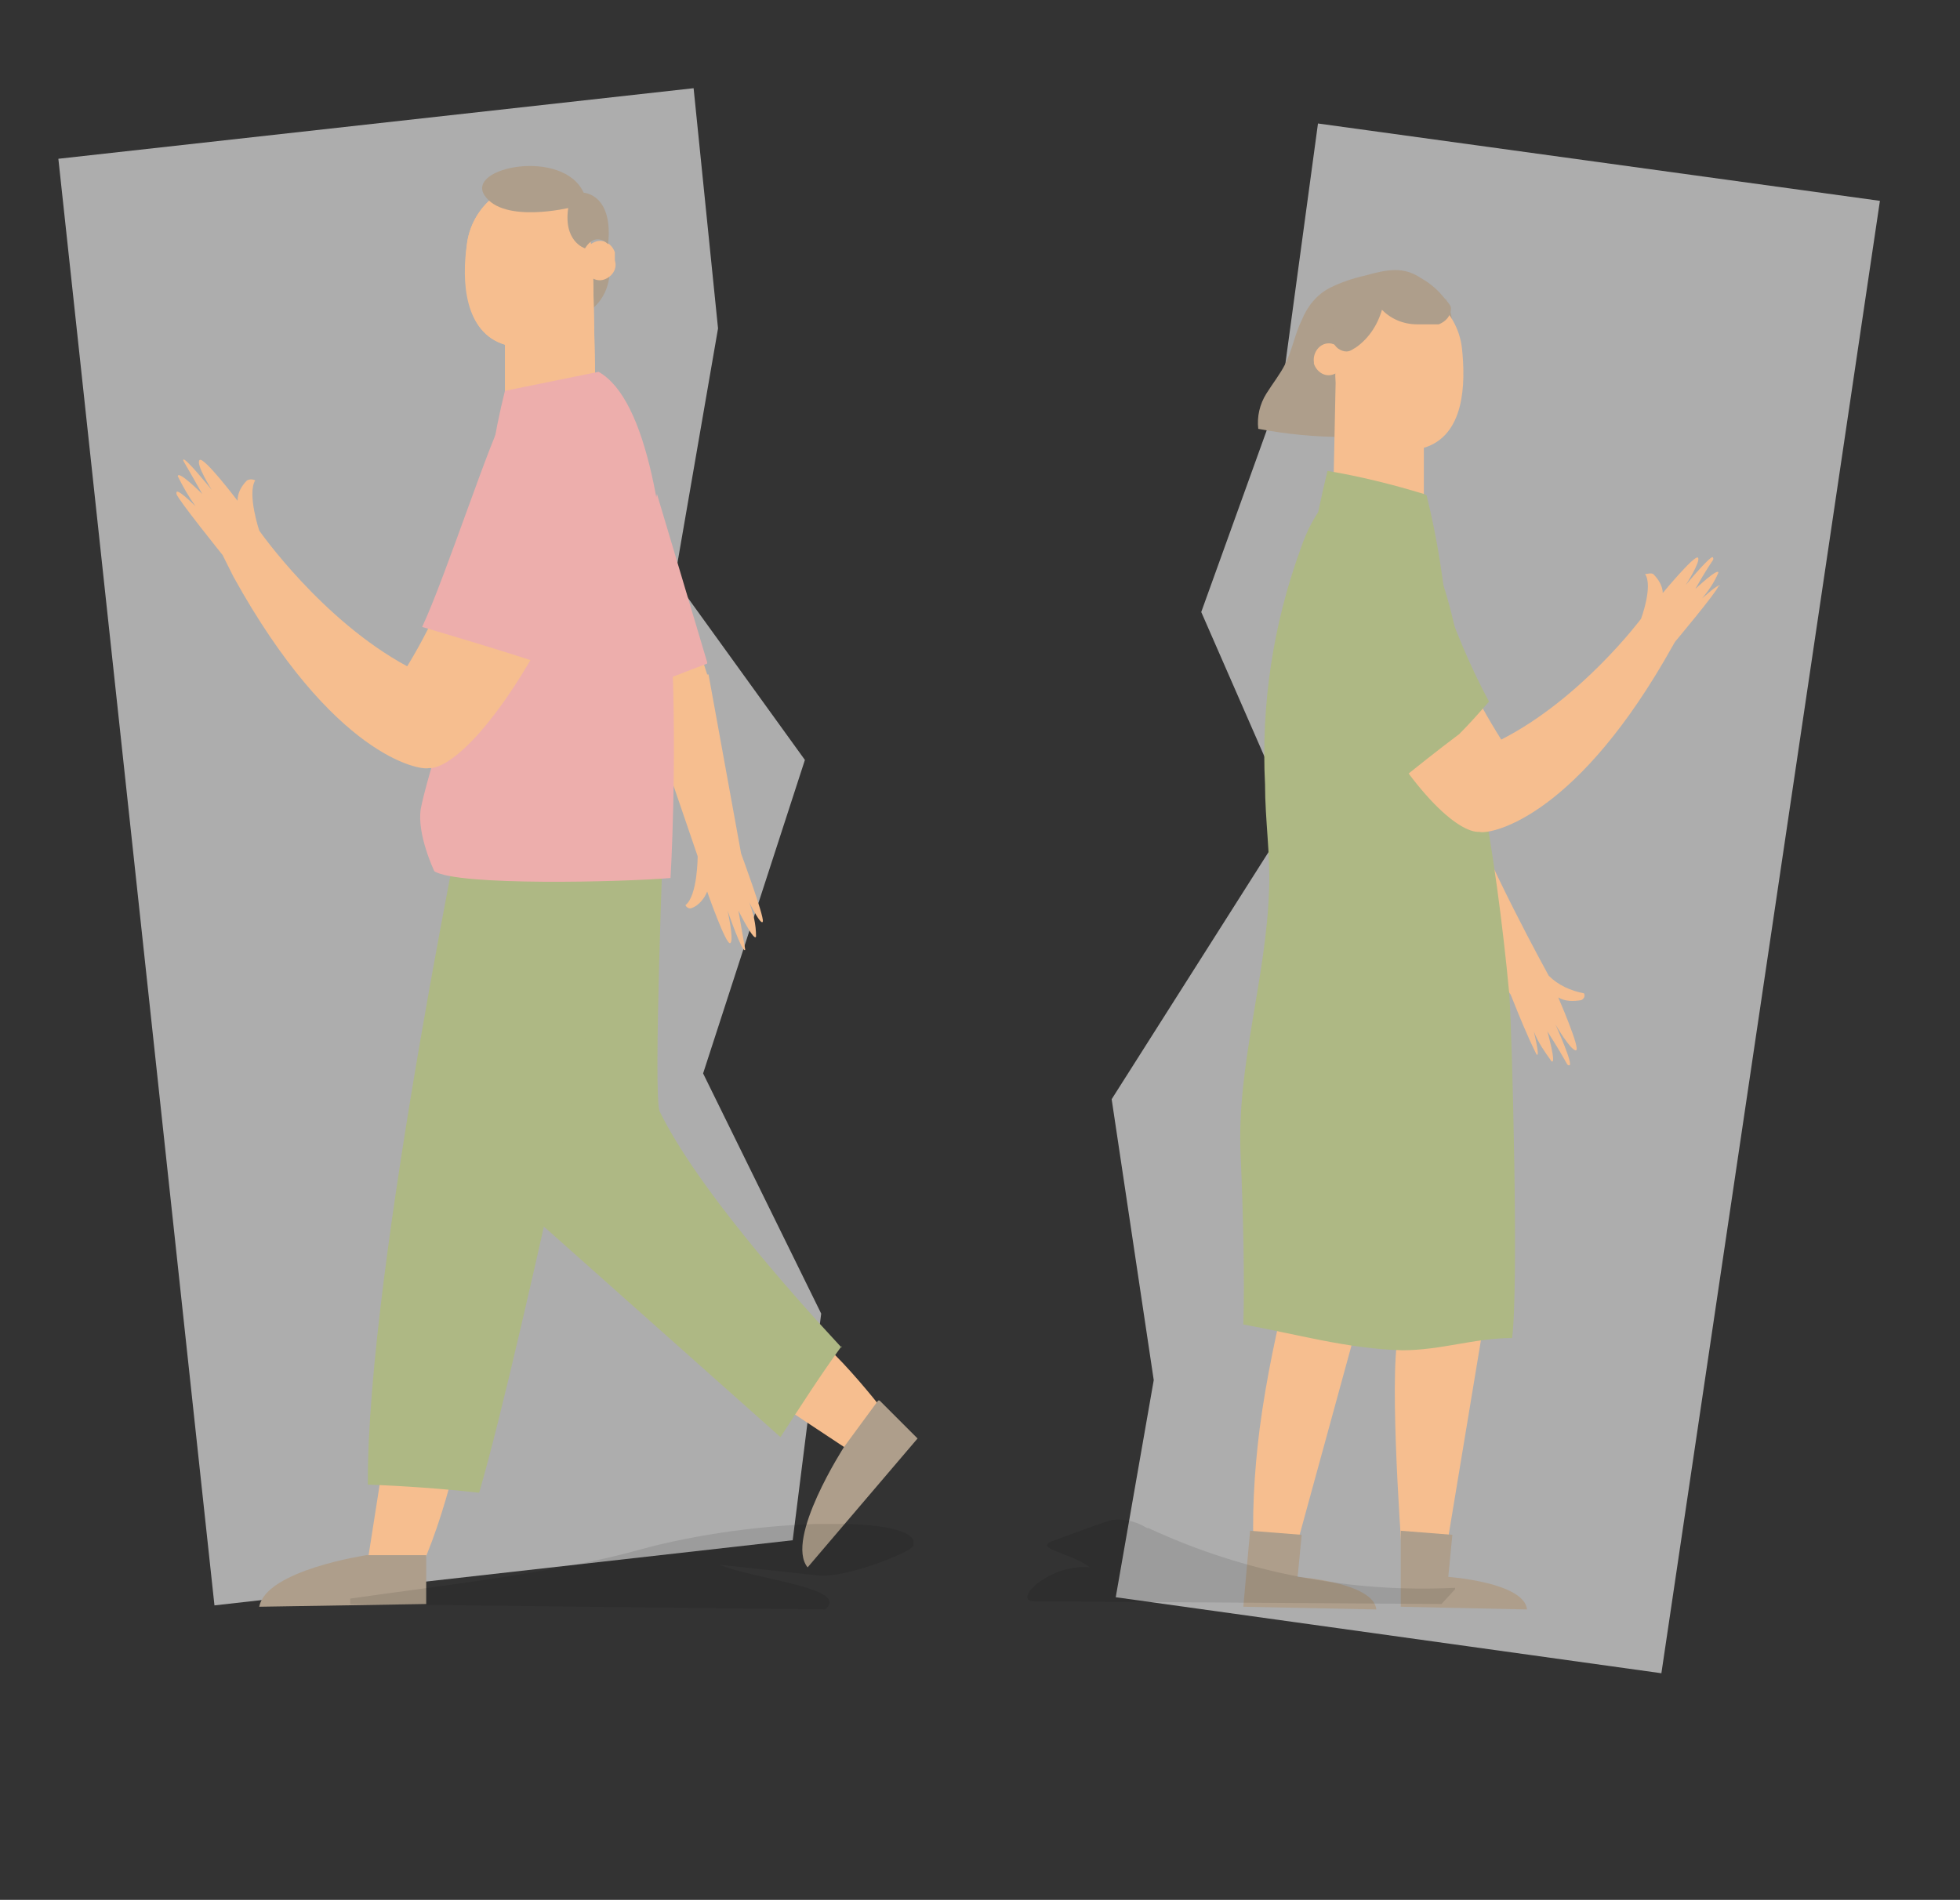
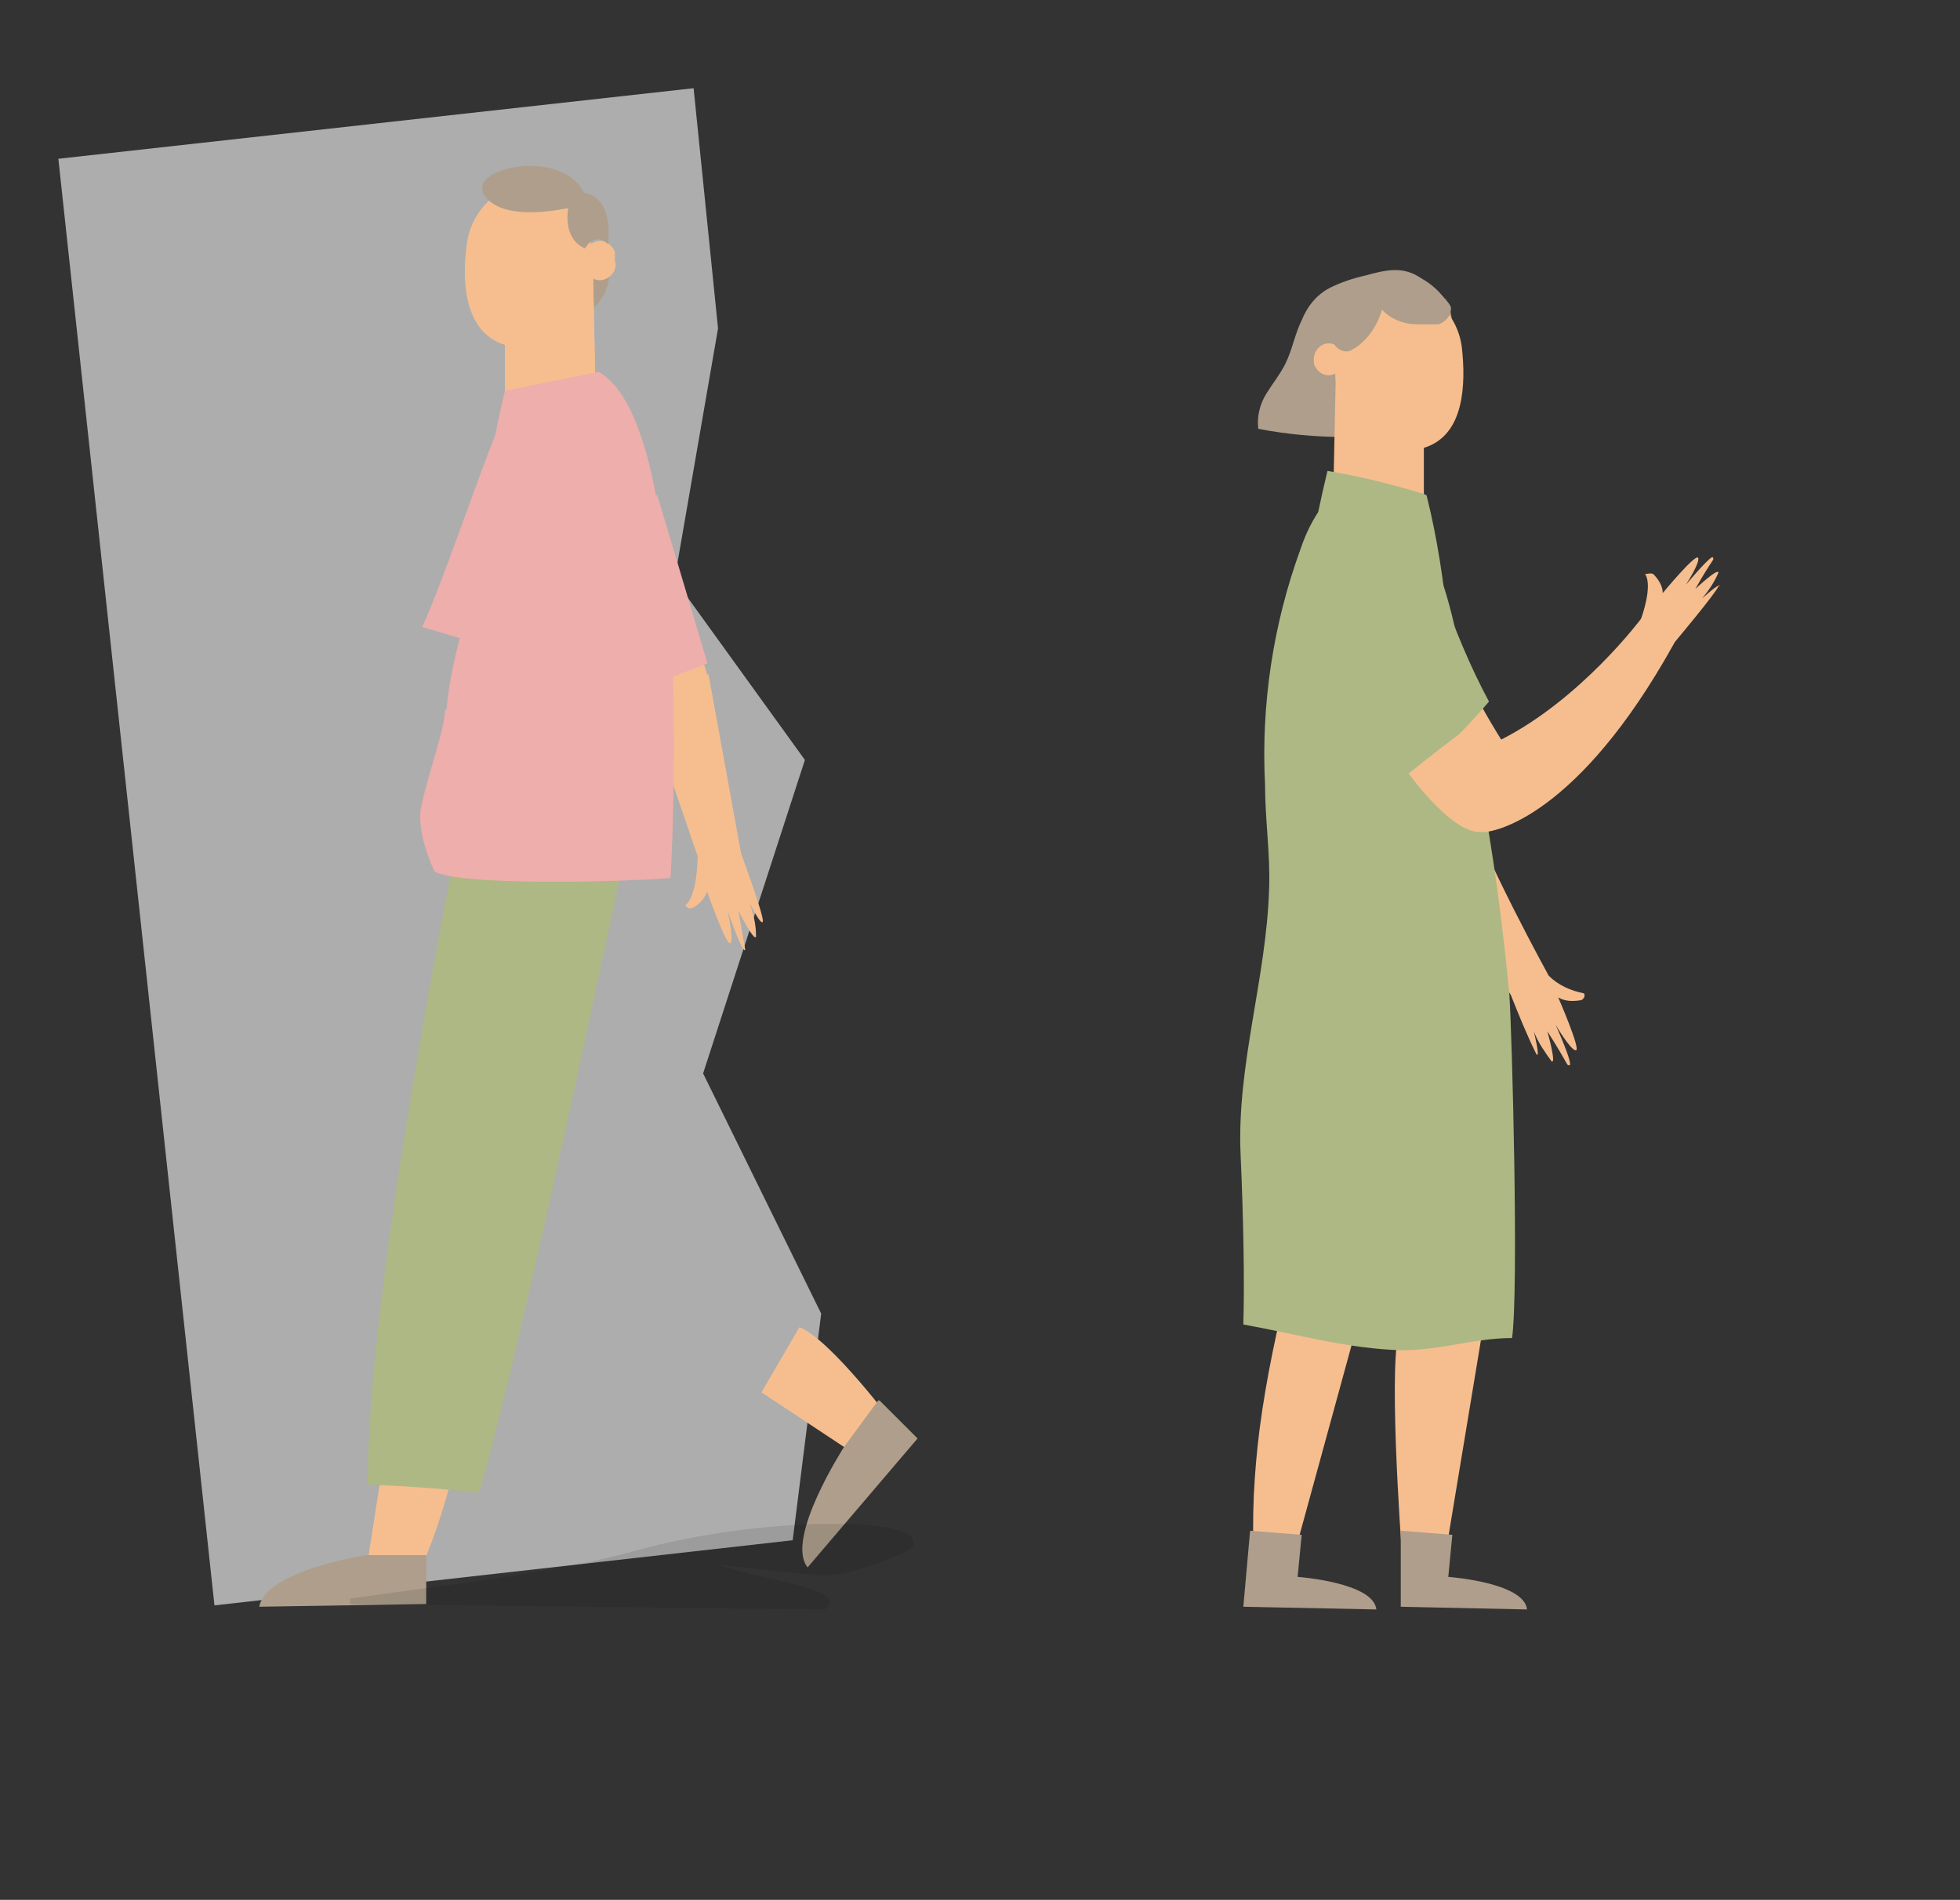
<svg xmlns="http://www.w3.org/2000/svg" width="144.4" height="140" version="1.1" viewBox="0 0 144.4 140">
  <rect x="0" y="0" width="144.4" height="140" fill="#333333" stroke="none" />
  <defs>
    <style>
      .cls-1 {
        clip-path: url(#clippath-4);
      }

      .cls-2 {
        mix-blend-mode: darken;
        opacity: .1;
      }

      .cls-2, .cls-3 {
        isolation: isolate;
      }

      .cls-4 {
        fill: #fff;
      }

      .cls-5 {
        fill: none;
      }

      .cls-6 {
        clip-path: url(#clippath-1);
      }

      .cls-7 {
        fill: #ae9e8b;
      }

      .cls-8 {
        clip-path: url(#clippath-5);
      }

      .cls-9 {
        clip-path: url(#clippath-3);
      }

      .cls-10 {
        fill: #f6be8f;
      }

      .cls-11 {
        clip-path: url(#clippath-2);
      }

      .cls-12 {
        fill: #aeb884;
      }

      .cls-13 {
        fill: #edaeac;
      }

      .cls-14 {
        opacity: .6;
      }

      .cls-15 {
        clip-path: url(#clippath);
      }
    </style>
    <clipPath id="clippath">
      <rect class="cls-5" y=".4" width="144.4" height="139.3" />
    </clipPath>
    <clipPath id="clippath-1">
      <rect class="cls-5" y=".4" width="144.4" height="139.3" />
    </clipPath>
    <clipPath id="clippath-2">
-       <rect class="cls-5" x="36.5" y="2" width="107.9" height="137.6" />
-     </clipPath>
+       </clipPath>
    <clipPath id="clippath-3">
      <rect class="cls-5" y=".4" width="101.7" height="134.4" />
    </clipPath>
    <clipPath id="clippath-4">
      <rect class="cls-5" x="25.7" y="112.3" width="41.6" height="6.4" />
    </clipPath>
    <clipPath id="clippath-5">
-       <rect class="cls-5" x="75.6" y="111.9" width="31.6" height="6.3" />
-     </clipPath>
+       </clipPath>
  </defs>
  <g class="cls-3">
    <g id="_グループ_52" data-name="グループ_52">
      <g class="cls-15">
        <g id="_グループ_51" data-name="グループ_51">
          <g id="_グループ_50" data-name="グループ_50">
            <g class="cls-6">
              <g id="_グループ_49" data-name="グループ_49">
                <g id="_グループ_39" data-name="グループ_39" class="cls-14">
                  <g id="_グループ_38" data-name="グループ_38">
                    <g class="cls-11">
                      <g id="_グループ_37" data-name="グループ_37">
                        <path id="_パス_265" data-name="パス_265" class="cls-4" d="M94.3,29l-5.8,16.1,6.6,15.1-13.2,20.8,3.1,20.7-2.8,16,40.2,5.6,16.1-108.5-41.4-5.7-2.7,19.9Z" />
                      </g>
                    </g>
                  </g>
                </g>
                <g id="_グループ_42" data-name="グループ_42" class="cls-14">
                  <g id="_グループ_41" data-name="グループ_41">
                    <g class="cls-9">
                      <g id="_グループ_40" data-name="グループ_40">
                        <path id="_パス_266" data-name="パス_266" class="cls-4" d="M4.3,11.7l11.5,106.6,42.6-4.8,2.1-16.7-8.7-17.7,7.5-23.1-9.6-13.3,3.2-18.5-1.8-17.7L4.3,11.7Z" />
                      </g>
                    </g>
                  </g>
                </g>
                <path id="_パス_267" data-name="パス_267" class="cls-10" d="M56.1,102.6l7.1,4.7,2.7-2.3s-4.7-6.3-7-7.2l-2.8,4.8Z" />
                <path id="_パス_268" data-name="パス_268" class="cls-7" d="M64.7,103.2l-2.5,3.4s-4.4,6.8-2.7,8.9l8.1-9.5-2.8-2.8Z" />
-                 <path id="_パス_269" data-name="パス_269" class="cls-12" d="M62,99.3c-3.9-4.2-10.7-11.9-13.4-17.4-.5-1,.3-21.1.3-21.1l-12.5-.9s-2,26.4,3.8,30.6l17.3,15.4c1.5-2.3,2.9-4.5,4.5-6.7" />
                <path id="_パス_270" data-name="パス_270" class="cls-10" d="M28.3,107.3l-1.3,8.3h4c1.2-2.7,2-5.5,2.7-8.3h-5.4Z" />
                <path id="_パス_271" data-name="パス_271" class="cls-7" d="M31.4,114.6h-4.4s-7.4,1.1-7.9,3.8l12.3-.2v-3.6Z" />
                <path id="_パス_272" data-name="パス_272" class="cls-12" d="M35.3,110c3.2-10.9,11.3-49.8,11.3-49.8l-11.7-4.3s-7.9,37.6-7.8,53.5c2.7.1,5.5.3,8.2.6" />
                <path id="_パス_273" data-name="パス_273" class="cls-7" d="M44.9,19.7c.1,1.3-.5,2.6-1.6,3.3-1.8,1-.3-3.8-.3-3.8l1.9.5Z" />
                <path id="_パス_274" data-name="パス_274" class="cls-10" d="M34.4,18c.3-2.4,2.2-4.3,4.6-4.6.8,0,1.5,0,2.2.4,1.1.7,1.9,1.8,2.1,3.1.3,1.2.5,2.5.4,3.7l.2,9.6c0,.4,0,.7-.2,1.1-1.1,2.6-5.9,2.3-6.5-.7v-5.2c-3-.9-3.1-4.7-2.8-7.4" />
                <path id="_パス_275" data-name="パス_275" class="cls-10" d="M45.3,19.2c.2.6-.2,1.2-.8,1.4-.6.2-1.2-.2-1.4-.8,0-.2,0-.4,0-.6-.2-.6.2-1.2.8-1.4.6-.2,1.2.2,1.4.8,0,.2,0,.4,0,.6" />
                <path id="_パス_276" data-name="パス_276" class="cls-10" d="M34.4,18c.3-2.4,2.2-4.3,4.6-4.6.8,0,1.5,0,2.2.4,1.1.7,1.9,1.8,2.1,3.1.3,1.2.5,2.5.4,3.7l.2,10c-.2,1-.9,1.9-1.9,2.2-1.9.6-4-.4-4.6-2.3-.1-.4-.2-.8-.2-1.2v-3.9c-3-.9-3.2-4.7-2.8-7.4" />
                <path id="_パス_277" data-name="パス_277" class="cls-7" d="M42,15.3s-4.9,1.2-6.3-.9,5.8-3.5,7.3-.2c0,0,2.2.1,1.8,3.8,0,0-.9-1-1.7.3,0,0-1.7-.5-1.2-3.2" />
                <path id="_パス_278" data-name="パス_278" class="cls-10" d="M52.1,49.7c-1.2-3.9-4.7-12.7-6.5-15.7-1.7,1.5-3.4,3.1-5,4.7,2.5,2.2,3.9,6.7,6.9,13,0,0,3.9,11.4,3.9,11.4,0,0,0,2.9-.9,3.6.1.2.3.3.5.2.5-.2.9-.7,1.1-1.2,0,0,1.4,4,1.7,3.8s-.2-2.4-.2-2.4c0,0,1.1,3.2,1.3,2.9,0-.1,0,0-.5-2.9,0,0,1.2,2.4,1.3,1.9,0-.9-.2-1.7-.5-2.5,0,0,.9,1.8,1,1.4s-1.6-5-1.6-5c0,0-2.4-13.2-2.4-13.2" />
                <path id="_パス_279" data-name="パス_279" class="cls-13" d="M52.1,48.8l-3.7-12.4-1.8,8.7.8,5.6c1.6-.6,3.1-1.2,4.7-1.8" />
                <path id="_パス_280" data-name="パス_280" class="cls-13" d="M32.9,52.3c.3-4.2,2.4-9.4,2.7-13.6.3-3.4.8-6.7,1.6-9.9l6.9-1.4c7.3,4.1,5.3,37.3,5.3,37.3-3.5.3-15.7.6-17.4-.5,0,0-1.3-2.7-1-4.6.5-2.5,1.7-5.6,1.8-7.3" />
-                 <path id="_パス_281" data-name="パス_281" class="cls-10" d="M13,36.3c0-.4,1.4,1,1.4,1-.5-.7-.9-1.4-1.3-2.2,0-.5,1.8,1.3,1.8,1.3-1.4-2.5-1.4-2.4-1.4-2.5,0-.4,2.1,2.2,2.1,2.2,0,0-1.2-1.9-.9-2.2s2.8,3,2.8,3c0-.6.3-1.1.7-1.5.2-.1.4-.1.6,0-.6,1,.3,3.7.3,3.7,0,0,4.6,6.6,10.9,10,1.1-1.8,2-3.6,2.8-5.5,1.2-2.9,2.3-5.8,3.1-8.8,1.5-5.2,3.6-5.1,3.6-5.1,3.4-1.4,4.2,1.7,4.2,5,0,3.3-.8,6.6-2.3,9.6-4.5,9.2-8.3,12.4-9.8,12.3-.7.2-7.1-.9-14.4-14.1l-.8-1.6s-3.3-4.1-3.4-4.5" />
                <path id="_パス_282" data-name="パス_282" class="cls-13" d="M44,30.6c-.2-.6-.5-1.1-1-1.5-.5-.3-1.1-.4-1.7-.4-1.6-.1-3.1.6-4.1,1.9-.9,1.2-4.4,12-6.1,15.6,0,0,7.2,2.1,10.5,3.3,2.2-3.6,2.8-7.9,3.1-12,.3-2.3.1-4.7-.6-7" />
                <g id="_グループ_45" data-name="グループ_45" class="cls-2">
                  <g id="_グループ_44" data-name="グループ_44">
                    <g class="cls-1">
                      <g id="_グループ_43" data-name="グループ_43">
                        <path id="_パス_283" data-name="パス_283" d="M47.1,114.2c-6,1.7-15.1,2.7-21.3,3.6,0,.1,0,.3,0,.4l35,.4c1.9-1.6-5.2-2.2-7.8-3.3l7.3.8c2,.2,6.8-1.7,7-2.2.7-2.3-11.5-2.1-20.2.3" />
                      </g>
                    </g>
                  </g>
                </g>
                <path id="_パス_284" data-name="パス_284" class="cls-7" d="M106.5,22.1c-.5-.7-1.1-1.2-1.8-1.6-.6-.4-1.2-.6-1.9-.6-.7,0-1.5.2-2.2.4-.9.2-1.8.5-2.6.9-1,.5-1.7,1.4-2.1,2.4-.5,1-.7,2.2-1.2,3.2-.4.8-.9,1.4-1.4,2.2-.5.8-.7,1.7-.6,2.6,2.1.4,4.2.6,6.3.6l7.9-7.6c.2-.9,0-1.8-.4-2.6" />
                <path id="_パス_285" data-name="パス_285" class="cls-10" d="M107.7,25.6c-.3-2.4-2.2-4.3-4.6-4.6-.8,0-1.5,0-2.2.4-1.1.7-1.9,1.8-2.1,3.1-.3,1.2-.5,2.5-.4,3.7l-.2,9.6c0,.4,0,.7.2,1.1,1.1,2.6,5.9,2.3,6.5-.7v-5.2c3-.9,3.1-4.7,2.8-7.4" />
                <path id="_パス_286" data-name="パス_286" class="cls-10" d="M96.8,26.8c.2.6.8,1,1.4.8.6-.2,1-.8.8-1.4-.1-.5-.6-.9-1.1-.9-.7,0-1.2.7-1.1,1.4" />
                <path id="_パス_287" data-name="パス_287" class="cls-7" d="M98.2,25.1c.1.5.6.8,1,.8.3,0,.5-.2.7-.3,1-.7,1.7-1.8,2-3.1,0-.1,0-.3,0-.4s-.3,0-.3.2c0,.1,0,.3.1.4.7.8,1.7,1.2,2.7,1.2.5,0,1.1,0,1.6,0,.5-.2.9-.6.9-1.2,0-.4-1.4-1.6-1.8-1.9s-2.2-.9-4.8.6c-1.5.7-2.3,2.2-2.1,3.8" />
                <path id="_パス_288" data-name="パス_288" class="cls-12" d="M104.9,36.4c-2.3-.7-4.7-1.3-7.1-1.7-2,8.2-3.1,18.1-2.6,25.1,2.3-.3,4.6-.6,6.9-.8,2.3-.3,4.7-.5,7.1-.6-.6-3.9-2.2-8.3-2.5-12-.3-3.4-.8-6.7-1.6-9.9" />
                <path id="_パス_289" data-name="パス_289" class="cls-10" d="M108.9,68.6l2.5,16.3-5.2,31.4-2.8-.2s-1-12.6-.5-17,.6-10.4.6-10.4l-.6-15.5,6-4.6Z" />
                <path id="_パス_290" data-name="パス_290" class="cls-7" d="M103.2,112.8l3.8.3-.3,3.1s5.6.4,5.8,2.4l-9.3-.2v-5.6Z" />
                <path id="_パス_291" data-name="パス_291" class="cls-10" d="M107.4,71l-5.9,21.1-6.3,23h-2.8c-.2-3.3,0-6.6.4-9.8.5-3.8,1.3-7.5,2.2-11.1.4-1.5.5-6.4.2-12-.2-4.1.9-15.6.9-15.6l11.3,4.4Z" />
                <path id="_パス_292" data-name="パス_292" class="cls-7" d="M92.1,112.8l3.8.3-.3,3.1s5.6.4,5.8,2.4l-9.8-.2.5-5.6Z" />
                <path id="_パス_293" data-name="パス_293" class="cls-10" d="M114.1,71.9s-4.8-8.7-6.3-13.3c-.1-2.3,0-4.6.1-6.9-.6.3-1.2.5-1.8.8-1.4.6-2.8,1.2-4.3,1.7,0,1.7.2,3.4.7,5.1,1.1,3,8.8,14,8.8,14,.6,1.5,1.2,3,1.9,4.4.3.3-.2-1.7-.2-1.7.3.8.8,1.5,1.3,2.2.4.3-.3-2.2-.3-2.2,1.6,2.5,1.4,2.5,1.6,2.5.4.1-1-3-1-3,0,0,1.1,1.9,1.5,1.9s-1.3-3.9-1.3-3.9c.5.3,1.1.3,1.7.2.2-.1.3-.3.2-.5-1-.2-1.9-.6-2.6-1.3" />
                <path id="_パス_294" data-name="パス_294" class="cls-12" d="M91.4,85.1c.2,4.5.3,9.3.2,12.5,3.9.7,7.7,1.8,11.7,1.9,2.9,0,5.3-.9,8.1-.9.5-3.7,0-22.4-.2-25.3-.5-5.3-1.2-10.6-2.2-15.8-1.1-6.5-1.4-13.4-4.7-19-.5-.9-1.3-1.7-2.2-2.2-1.3-.9-3-.8-4.1.3-1,1.1-1.7,2.4-2.2,3.9-2,5.5-2.9,11.4-2.6,17.3,0,2.6.4,5.2.3,7.7-.2,6.6-2.4,13-2.1,19.6" />
                <path id="_パス_295" data-name="パス_295" class="cls-10" d="M126.7,43.2c0-.3-1.3.9-1.3.9.5-.6.9-1.2,1.2-1.9,0-.4-1.7,1.2-1.7,1.2,1.3-2.3,1.4-2.1,1.3-2.3,0-.4-2,2-2,2,0,0,1.1-1.7.9-2s-2.6,2.6-2.6,2.6c0-.5-.3-1-.7-1.4-.2-.1-.4,0-.6,0,.6.9-.3,3.3-.3,3.3,0,0-4.4,5.9-10.3,8.9-1-1.6-1.9-3.2-2.7-4.9-1.2-2.6-2.1-5.2-2.9-7.9-1.4-4.7-3.4-4.5-3.4-4.5-3.2-1.3-4,1.5-4,4.5,0,3,.7,6,2.1,8.6,4.2,8.2,7.8,11.1,9.3,11,.7.2,6.7-.8,13.6-12.6l.8-1.4s3.1-3.7,3.2-4.1" />
                <path id="_パス_296" data-name="パス_296" class="cls-12" d="M102.9,57.7c1.5-1.2,3-2.4,4.6-3.6.8-.8,1.5-1.6,2.2-2.4-1.4-2.6-2.5-5.3-3.5-8.1-.7-2.1-1.3-4.3-2.8-5.9-.7-.8-1.6-1.3-2.6-1.4-1.5,0-2.9.8-3.5,2.1-.6,1.3-.8,2.7-.7,4.1.3,5.6,2.5,11,6.4,15.2" />
                <g id="_グループ_48" data-name="グループ_48" class="cls-2">
                  <g id="_グループ_47" data-name="グループ_47">
                    <g class="cls-8">
                      <g id="_グループ_46" data-name="グループ_46">
                        <path id="_パス_297" data-name="パス_297" d="M84.5,112.6c-.8-.5-1.7-.7-2.5-.6-.3,0-4,1.4-4.3,1.5-1.8.6,1.2.9,2.6,2-3-.3-5.8,2.5-4.1,2.5l30,.2,1.1-1.2c-7.8.4-15.6-1.1-22.7-4.4" />
                      </g>
                    </g>
                  </g>
                </g>
              </g>
            </g>
          </g>
        </g>
      </g>
    </g>
  </g>
</svg>